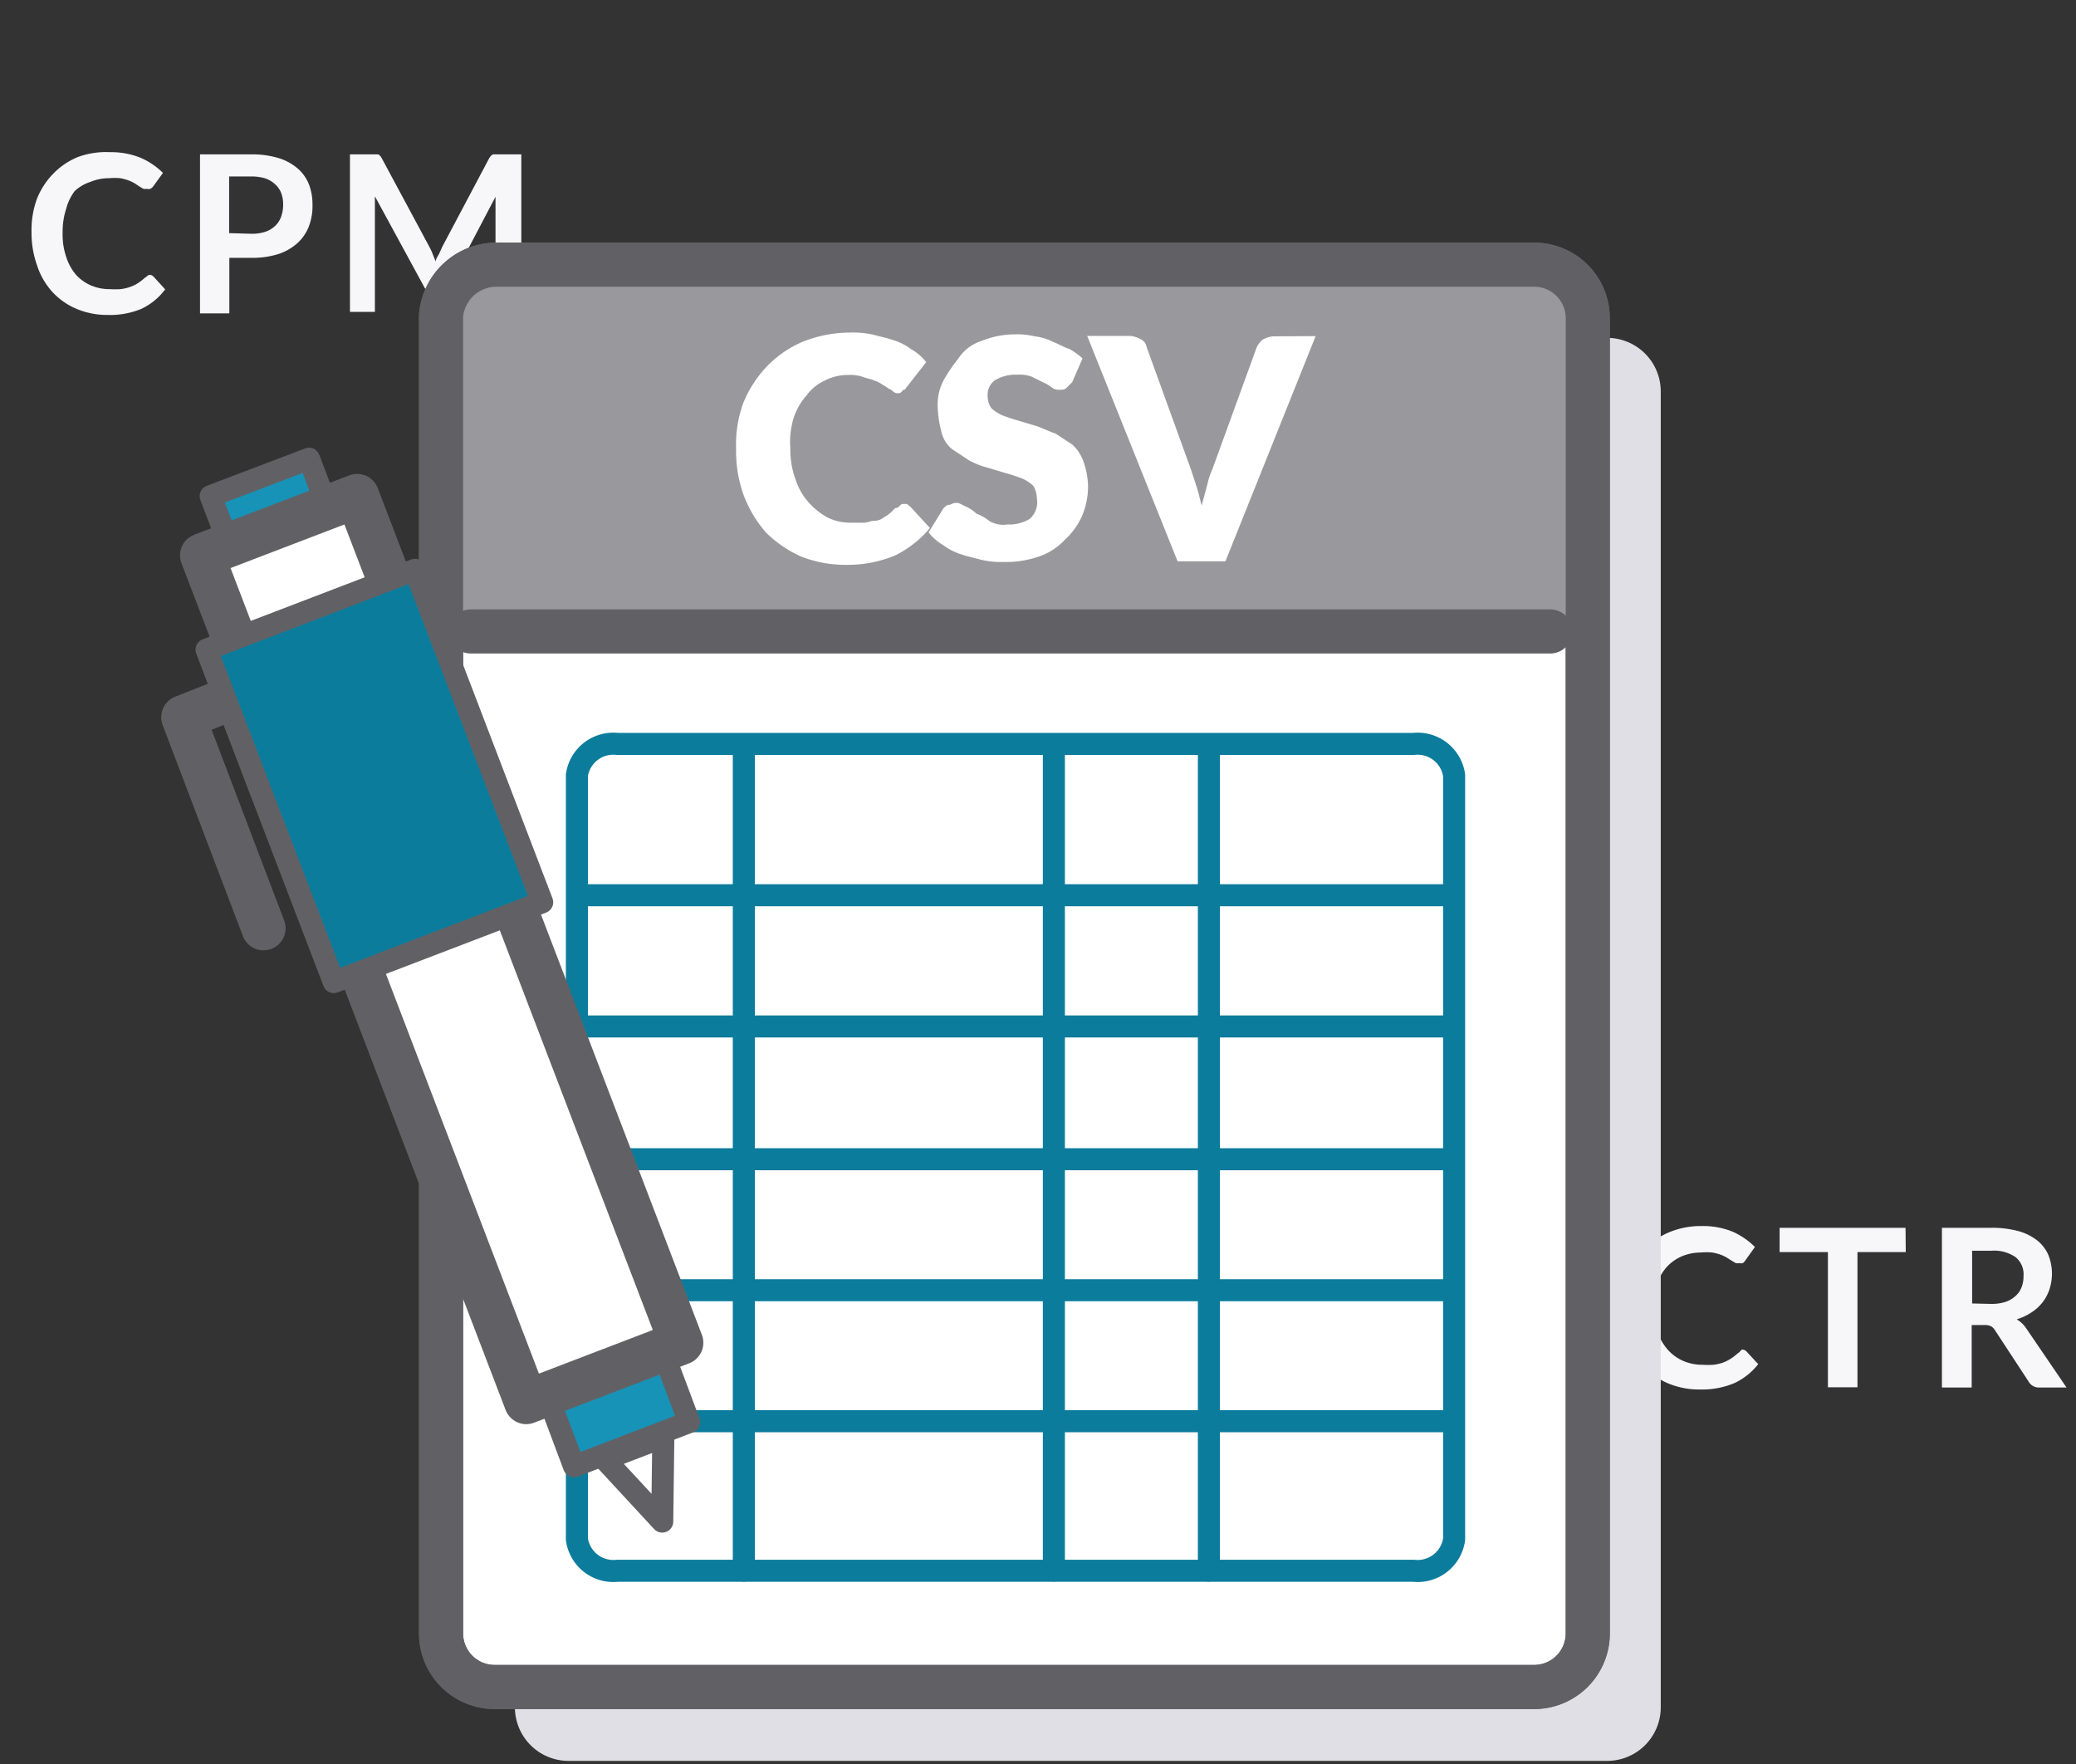
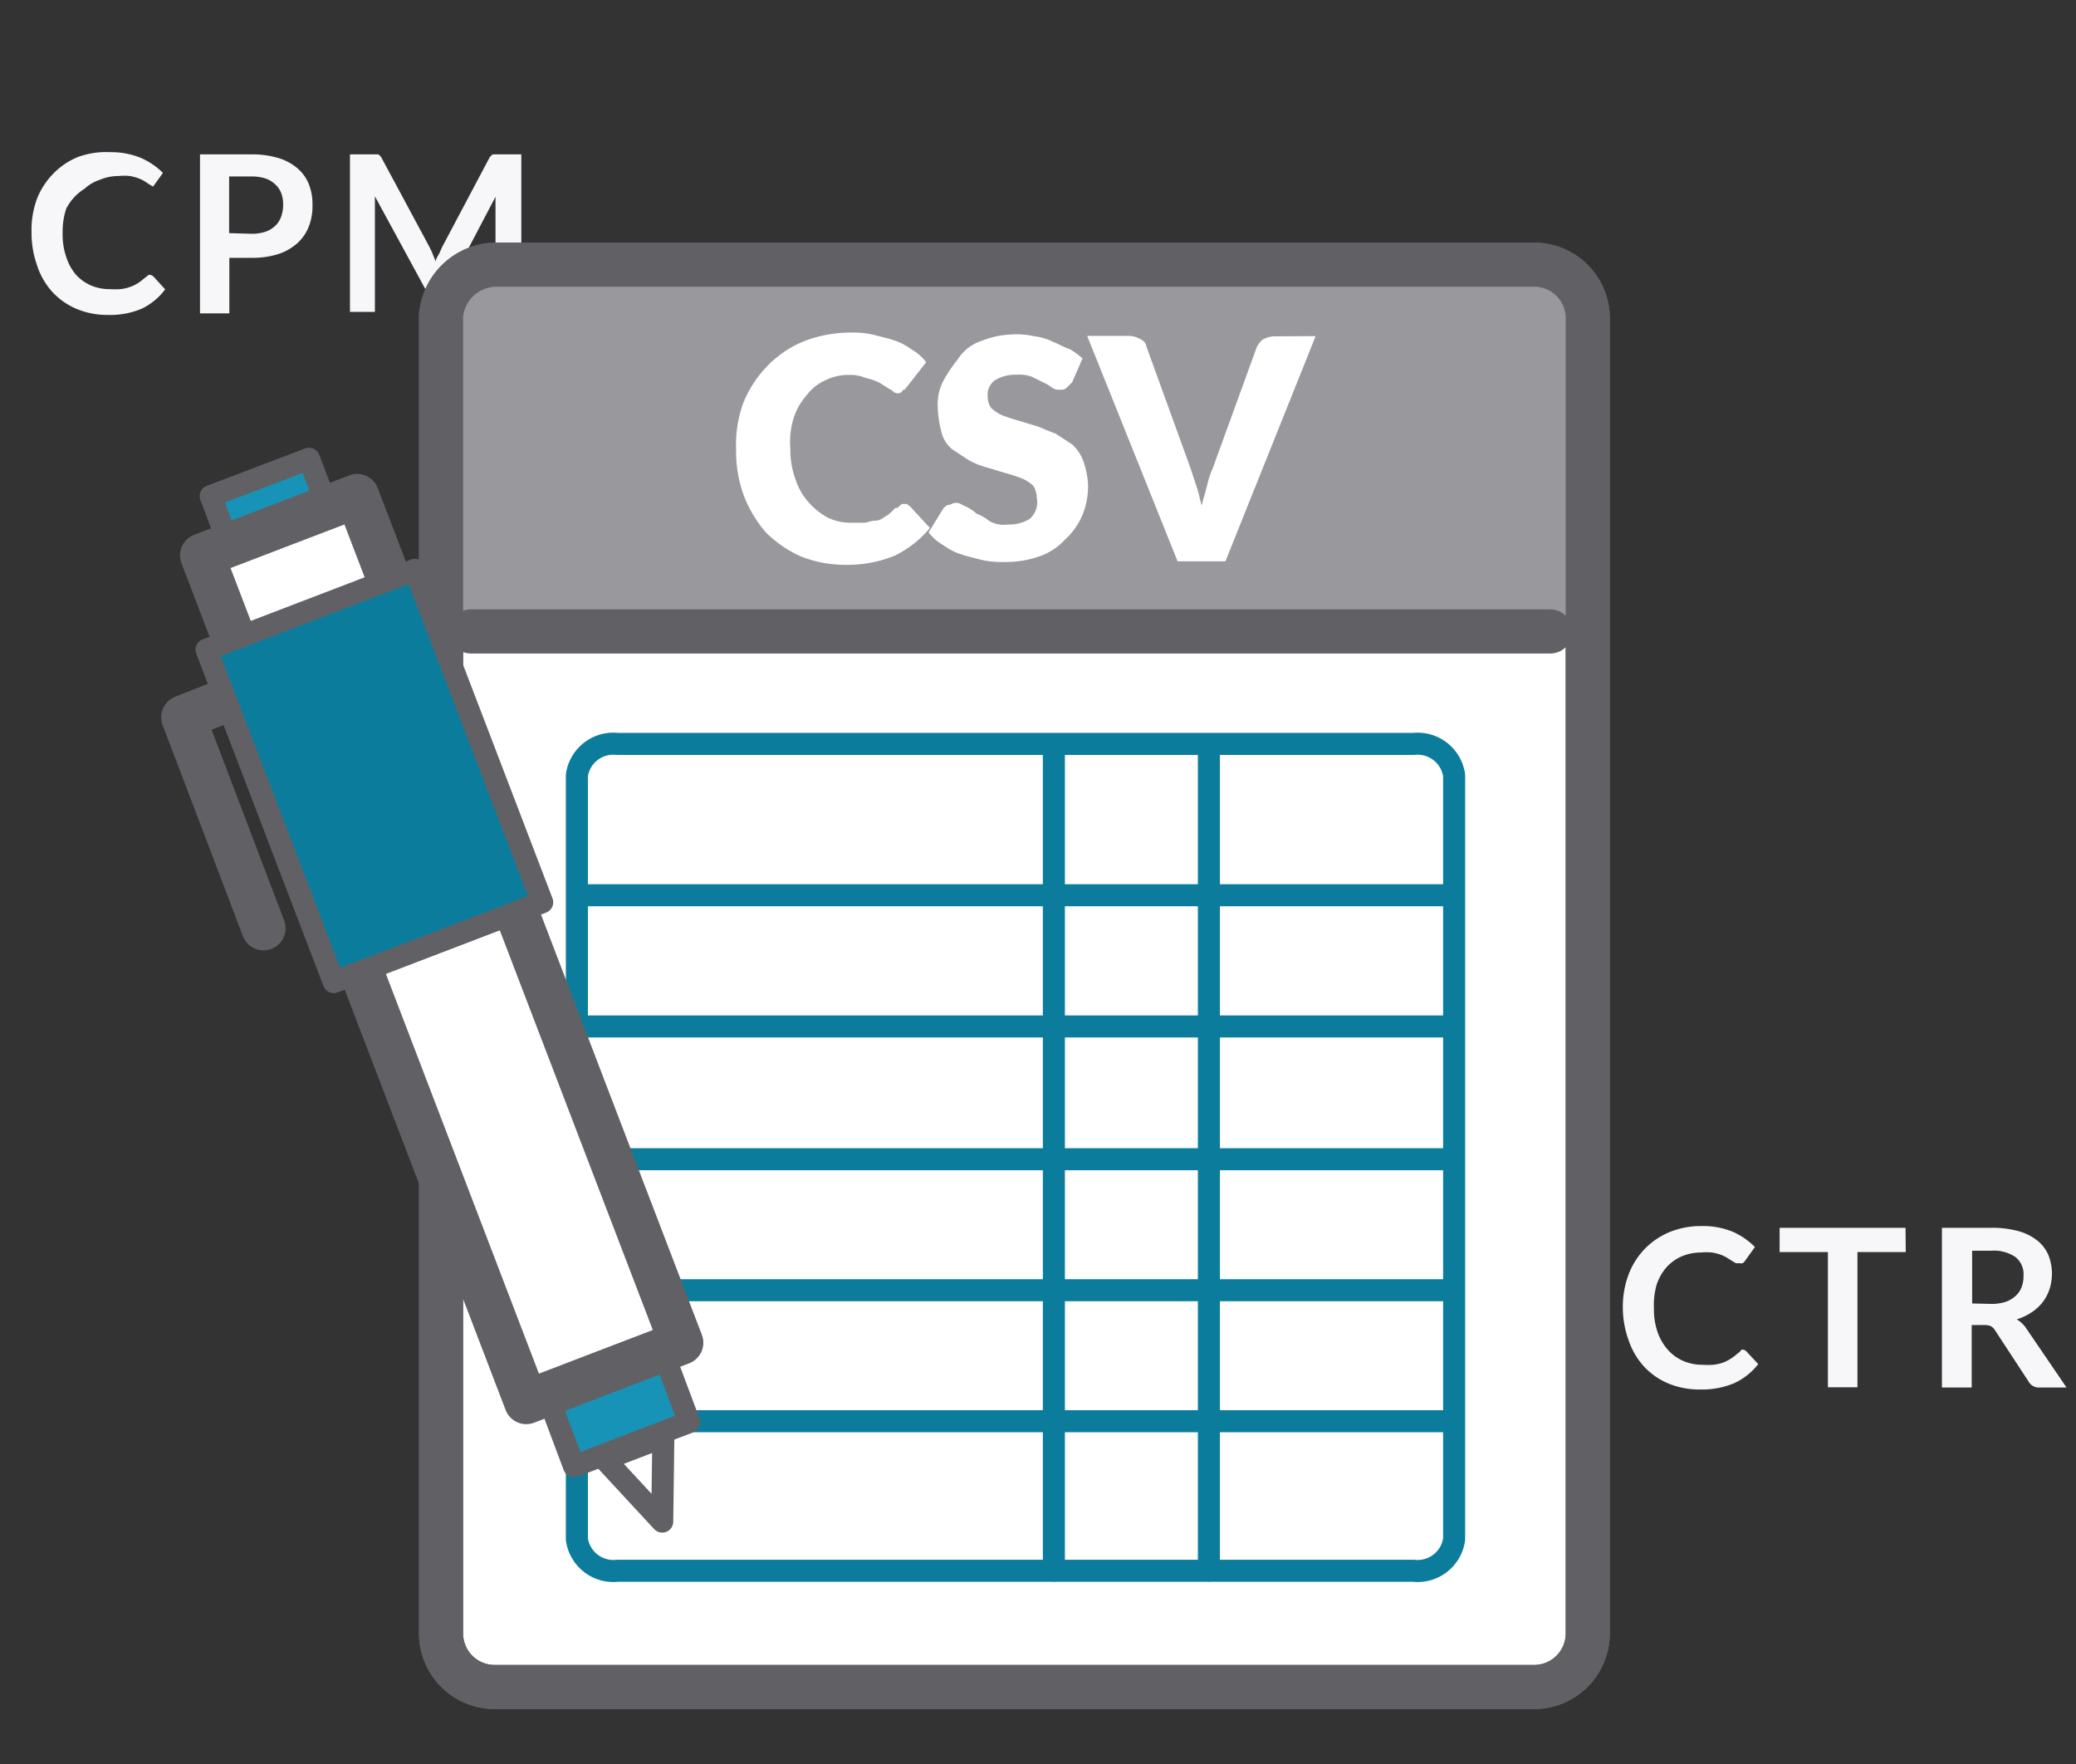
<svg xmlns="http://www.w3.org/2000/svg" viewBox="0 0 94.14 80">
  <rect x="0" y="0" width="94.14" height="80" fill="#333333" stroke="none" />
  <title>homepage_reporting_icon</title>
-   <path d="M6.77,12.46a.27.27,0,0,1,.2.09l.52.57A2.89,2.89,0,0,1,6.42,14a3.69,3.69,0,0,1-1.53.28A3.6,3.6,0,0,1,3.46,14a3.15,3.15,0,0,1-1.1-.78A3.31,3.31,0,0,1,1.67,12a4.35,4.35,0,0,1-.24-1.48,4.09,4.09,0,0,1,.24-1.49,3.43,3.43,0,0,1,.74-1.15,3.3,3.3,0,0,1,1.12-.76A3.72,3.72,0,0,1,5,6.9a3.53,3.53,0,0,1,1.39.26,3.3,3.3,0,0,1,1,.68l-.45.62a.39.39,0,0,1-.12.1.29.29,0,0,1-.17,0,.33.33,0,0,1-.15,0l-.17-.1-.21-.14a1.78,1.78,0,0,0-.29-.14,2.38,2.38,0,0,0-.38-.1,2.57,2.57,0,0,0-.5,0,2.21,2.21,0,0,0-.86.17,1.92,1.92,0,0,0-.7.41A2.29,2.29,0,0,0,3,9.47a3.32,3.32,0,0,0-.16,1.09A3.12,3.12,0,0,0,3,11.64a2.35,2.35,0,0,0,.43.8,2,2,0,0,0,.69.5,2.14,2.14,0,0,0,.86.17,3.8,3.8,0,0,0,.49,0,2.15,2.15,0,0,0,.4-.09,1.78,1.78,0,0,0,.35-.16,2.2,2.2,0,0,0,.33-.25l.1-.07A.25.25,0,0,1,6.77,12.46Z" style="fill:#f7f7fa" />
+   <path d="M6.77,12.46a.27.27,0,0,1,.2.09l.52.57A2.89,2.89,0,0,1,6.42,14a3.69,3.69,0,0,1-1.53.28A3.6,3.6,0,0,1,3.46,14a3.15,3.15,0,0,1-1.1-.78A3.31,3.31,0,0,1,1.67,12a4.35,4.35,0,0,1-.24-1.48,4.09,4.09,0,0,1,.24-1.49,3.43,3.43,0,0,1,.74-1.15,3.3,3.3,0,0,1,1.12-.76A3.72,3.72,0,0,1,5,6.9a3.53,3.53,0,0,1,1.39.26,3.3,3.3,0,0,1,1,.68l-.45.62l-.17-.1-.21-.14a1.78,1.78,0,0,0-.29-.14,2.38,2.38,0,0,0-.38-.1,2.57,2.57,0,0,0-.5,0,2.21,2.21,0,0,0-.86.17,1.92,1.92,0,0,0-.7.41A2.29,2.29,0,0,0,3,9.47a3.32,3.32,0,0,0-.16,1.09A3.12,3.12,0,0,0,3,11.64a2.35,2.35,0,0,0,.43.8,2,2,0,0,0,.69.5,2.14,2.14,0,0,0,.86.17,3.8,3.8,0,0,0,.49,0,2.15,2.15,0,0,0,.4-.09,1.78,1.78,0,0,0,.35-.16,2.2,2.2,0,0,0,.33-.25l.1-.07A.25.25,0,0,1,6.77,12.46Z" style="fill:#f7f7fa" />
  <path d="M11.4,7a4.07,4.07,0,0,1,1.24.17,2.39,2.39,0,0,1,.86.47,1.86,1.86,0,0,1,.51.72,2.5,2.5,0,0,1,.16.92,2.57,2.57,0,0,1-.17,1,2,2,0,0,1-.52.75,2.44,2.44,0,0,1-.86.49,3.9,3.9,0,0,1-1.22.17h-1v2.52H9.07V7Zm0,3.6a2,2,0,0,0,.63-.09,1.22,1.22,0,0,0,.45-.27,1.06,1.06,0,0,0,.27-.42,1.59,1.59,0,0,0,.09-.55,1.44,1.44,0,0,0-.09-.52,1,1,0,0,0-.27-.39A1.19,1.19,0,0,0,12,8.08,2.15,2.15,0,0,0,11.39,8h-1v2.57Z" style="fill:#f7f7fa" />
  <path d="M23.64,7v7.17H22.47V9.52q0-.27,0-.6L20.33,13a.5.5,0,0,1-.47.29h-.16a.5.5,0,0,1-.47-.29L17,8.9v5.24H15.87V7h1.28a.25.25,0,0,1,.09.07.51.51,0,0,1,.08.12l2.15,4c.05.1.11.21.15.33l.14.34c0-.12.09-.24.15-.35l.15-.33,2.12-4a.47.47,0,0,1,.09-.12A.27.27,0,0,1,22.36,7h1.28Z" style="fill:#f7f7fa" />
  <path d="M79,61.19a.27.27,0,0,1,.2.09l.53.57a2.93,2.93,0,0,1-1.08.86,3.73,3.73,0,0,1-1.54.29,3.64,3.64,0,0,1-1.45-.27,3.18,3.18,0,0,1-1.1-.76,3.36,3.36,0,0,1-.7-1.18,4.39,4.39,0,0,1-.27-1.51,4.14,4.14,0,0,1,.26-1.49,3.43,3.43,0,0,1,.74-1.17,3.34,3.34,0,0,1,1.13-.76,3.75,3.75,0,0,1,1.45-.27,3.56,3.56,0,0,1,1.41.26,3.33,3.33,0,0,1,1,.69l-.45.63a.39.39,0,0,1-.1.1.3.3,0,0,1-.17,0,.33.33,0,0,1-.15,0l-.17-.1-.22-.14a1.79,1.79,0,0,0-.29-.14,2.4,2.4,0,0,0-.39-.1,2.63,2.63,0,0,0-.51,0,2.24,2.24,0,0,0-.86.17,2,2,0,0,0-.7.5,2.32,2.32,0,0,0-.45.8A3.36,3.36,0,0,0,75,59.32a3.16,3.16,0,0,0,.17,1.09,2.38,2.38,0,0,0,.47.8,2,2,0,0,0,.7.5,2.15,2.15,0,0,0,.86.17,3.84,3.84,0,0,0,.5,0,2.17,2.17,0,0,0,.41-.09,1.79,1.79,0,0,0,.35-.17,2.22,2.22,0,0,0,.33-.25l.1-.07A.25.25,0,0,1,79,61.19Z" style="fill:#f7f7fa" />
  <path d="M86.42,56.77H84.23V62.9H82.89V56.77H80.7v-1.1h5.71Z" style="fill:#f7f7fa" />
  <path d="M93.71,62.91H92.49a.53.53,0,0,1-.5-.27l-1.52-2.32a.53.53,0,0,0-.19-.19.66.66,0,0,0-.3-.05h-.57v2.83H88.06V55.67h2.21a4.59,4.59,0,0,1,1.26.15,2.43,2.43,0,0,1,.86.43,1.72,1.72,0,0,1,.5.66,2.29,2.29,0,0,1,.05,1.54,2,2,0,0,1-.31.59,2.09,2.09,0,0,1-.5.46,2.5,2.5,0,0,1-.68.32,1.31,1.31,0,0,1,.24.18,1.27,1.27,0,0,1,.2.24Zm-3.43-3.79a2.08,2.08,0,0,0,.66-.09,1.29,1.29,0,0,0,.46-.27,1.06,1.06,0,0,0,.27-.39,1.37,1.37,0,0,0,.09-.51,1,1,0,0,0-.36-.86,1.72,1.72,0,0,0-1.11-.29h-.86V59.1Z" style="fill:#f7f7fa" />
-   <path d="M25.78,15.32h47.1a2.43,2.43,0,0,1,2.43,2.43h0V77.41a2.43,2.43,0,0,1-2.43,2.43H25.78a2.43,2.43,0,0,1-2.43-2.43V17.69A2.53,2.53,0,0,1,25.78,15.32Z" style="fill:#dfdfe5" />
  <path d="M22.44,12h47.1A2.43,2.43,0,0,1,72,14.4V74.06a2.43,2.43,0,0,1-2.43,2.43H22.44A2.43,2.43,0,0,1,20,74.06V14.31A2.53,2.53,0,0,1,22.44,12Z" style="fill:#fff;stroke:#616165;stroke-linecap:round;stroke-linejoin:round;stroke-width:2px" />
  <path d="M22.51,11.87H69.63a2.43,2.43,0,0,1,2.43,2.43v12a2.43,2.43,0,0,1-2.43,2.43H22.51a2.43,2.43,0,0,1-2.43-2.43v-12a2.43,2.43,0,0,1,2.41-2.44Z" style="fill:#99999d" />
  <path d="M28,33.73H64.1a1.67,1.67,0,0,1,1.84,1.43V69.79a1.67,1.67,0,0,1-1.84,1.43H28a1.67,1.67,0,0,1-1.84-1.43V35.15A1.67,1.67,0,0,1,28,33.73Z" style="fill:none;stroke:#0c7c9c;stroke-linecap:round;stroke-linejoin:round" />
  <line x1="26.38" y1="40.59" x2="65.86" y2="40.59" style="fill:none;stroke:#0c7c9c;stroke-linecap:round;stroke-linejoin:round" />
  <line x1="26.38" y1="46.54" x2="65.86" y2="46.54" style="fill:none;stroke:#0c7c9c;stroke-linecap:round;stroke-linejoin:round" />
  <line x1="26.38" y1="52.56" x2="65.86" y2="52.56" style="fill:none;stroke:#0c7c9c;stroke-linecap:round;stroke-linejoin:round" />
  <line x1="26.38" y1="58.5" x2="65.86" y2="58.5" style="fill:none;stroke:#0c7c9c;stroke-linecap:round;stroke-linejoin:round" />
  <line x1="26.38" y1="64.44" x2="65.86" y2="64.44" style="fill:none;stroke:#0c7c9c;stroke-linecap:round;stroke-linejoin:round" />
  <line x1="54.82" y1="33.99" x2="54.82" y2="71.21" style="fill:none;stroke:#0c7c9c;stroke-linecap:round;stroke-linejoin:round" />
  <line x1="47.79" y1="33.99" x2="47.79" y2="71.21" style="fill:none;stroke:#0c7c9c;stroke-linecap:round;stroke-linejoin:round" />
-   <line x1="33.73" y1="33.99" x2="33.73" y2="71.21" style="fill:none;stroke:#0c7c9c;stroke-linecap:round;stroke-linejoin:round" />
  <path d="M40.93,22.85h.16c.09,0,.09.09.16.09l.92,1a4.85,4.85,0,0,1-1.59,1.25,5.6,5.6,0,0,1-2.17.42,5.48,5.48,0,0,1-2.09-.38,5.36,5.36,0,0,1-1.59-1.09,5.57,5.57,0,0,1-1-1.67,5.82,5.82,0,0,1-.35-2.11,5.49,5.49,0,0,1,.33-2.1,5.23,5.23,0,0,1,1.09-1.67,4.91,4.91,0,0,1,1.59-1.09,5.82,5.82,0,0,1,2.1-.42,4.42,4.42,0,0,1,1.09.09c.33.09.67.16.92.25a2.62,2.62,0,0,1,.83.42,2.25,2.25,0,0,1,.67.58l-.85,1.09c-.09.09-.09.16-.16.16s-.09.16-.25.16a.31.31,0,0,1-.25-.09c-.09-.09-.16-.09-.25-.16s-.16-.09-.25-.16a1.29,1.29,0,0,0-.33-.16c-.16-.08-.33-.09-.5-.16A1.75,1.75,0,0,0,38.5,17a2.32,2.32,0,0,0-1.09.25,2.12,2.12,0,0,0-.83.67,2.91,2.91,0,0,0-.58,1,3.7,3.7,0,0,0-.16,1.43,3.88,3.88,0,0,0,.25,1.43,2.91,2.91,0,0,0,.58,1,3.28,3.28,0,0,0,.83.67,2.32,2.32,0,0,0,1.09.25h.58c.16,0,.33-.09.5-.09a.66.66,0,0,0,.42-.16,1.47,1.47,0,0,0,.42-.33c.09-.09.09-.09.16-.09S40.84,22.85,40.93,22.85Z" style="fill:#fff" />
  <path d="M48.62,17.33l-.25.25c-.09.09-.16.09-.33.09a.5.5,0,0,1-.33-.09,1.83,1.83,0,0,0-.42-.25l-.5-.25a1.63,1.63,0,0,0-.67-.09,1.79,1.79,0,0,0-1,.25.81.81,0,0,0-.33.76.89.89,0,0,0,.16.5,1.75,1.75,0,0,0,.5.33,7.9,7.9,0,0,0,.76.25l.83.25c.25.09.58.25.83.33l.76.5a1.94,1.94,0,0,1,.5.76A3.72,3.72,0,0,1,49.34,22a3.46,3.46,0,0,1-.25,1.34,3.18,3.18,0,0,1-.8,1.13,2.83,2.83,0,0,1-1.17.76,4.53,4.53,0,0,1-1.59.25,4.08,4.08,0,0,1-1-.09c-.33-.09-.67-.16-.92-.25a2.62,2.62,0,0,1-.83-.42,2.25,2.25,0,0,1-.67-.58l.67-1.09c.09-.09.16-.16.25-.16s.16-.09.33-.09.25.09.42.16a1.75,1.75,0,0,1,.5.33,2.1,2.1,0,0,1,.58.33,1.25,1.25,0,0,0,.83.16,1.79,1.79,0,0,0,1-.25,1,1,0,0,0,.33-.92,1.21,1.21,0,0,0-.16-.58,1.75,1.75,0,0,0-.5-.33,7.9,7.9,0,0,0-.76-.25l-.83-.25a3.49,3.49,0,0,1-.83-.33l-.76-.5a1.43,1.43,0,0,1-.5-.83,4.94,4.94,0,0,1-.16-1.17,2.32,2.32,0,0,1,.25-1.09,7,7,0,0,1,.67-1,2,2,0,0,1,1.09-.83A4.06,4.06,0,0,1,46,15.16a3.43,3.43,0,0,1,.92.09,2.45,2.45,0,0,1,.83.25c.25.09.5.25.76.33a3.54,3.54,0,0,1,.58.42Z" style="fill:#fff" />
  <path d="M59.66,15.24,55.57,25.45H53.4l-4.1-10.22h1.94a1.19,1.19,0,0,1,.5.16.45.45,0,0,1,.25.33l2,5.52.25.76c.09.25.16.58.25.92.09-.33.16-.58.25-.92a3.88,3.88,0,0,1,.25-.76l2-5.5a1.15,1.15,0,0,1,.25-.33,1.19,1.19,0,0,1,.5-.16Z" style="fill:#fff" />
  <line x1="21.35" y1="28.63" x2="70.3" y2="28.63" style="fill:none;stroke:#616165;stroke-linecap:round;stroke-linejoin:round;stroke-width:2px" />
  <path d="M22.44,12h47.1A2.43,2.43,0,0,1,72,14.4V74.06a2.43,2.43,0,0,1-2.43,2.43H22.44A2.43,2.43,0,0,1,20,74.06V14.31A2.53,2.53,0,0,1,22.44,12Z" style="fill:none;stroke:#616165;stroke-linecap:round;stroke-linejoin:round;stroke-width:2px" />
  <polygon points="30.03 68.99 30.08 65.15 27.42 66.17 30.03 68.99" style="fill:#fff;stroke:#616165;stroke-linecap:round;stroke-linejoin:round" />
  <rect x="10.05" y="21.53" width="4.77" height="3.68" transform="translate(-7.49 5.94) rotate(-20.81)" style="fill:#1793b8;stroke:#616165;stroke-linecap:round;stroke-linejoin:round" />
  <polygon points="22.95 58.26 28.17 56.26 31.25 64.48 26.03 66.48 22.95 58.26" style="fill:#1793b8;stroke:#616165;stroke-linecap:round;stroke-linejoin:round" />
  <polyline points="11.37 31.31 8.31 32.52 11.95 42.09" style="fill:none;stroke:#616165;stroke-linecap:round;stroke-linejoin:round;stroke-width:2px" />
  <rect x="16.26" y="22.48" width="7.53" height="41.11" transform="translate(-14.06 10) rotate(-20.95)" style="fill:#fff;stroke:#616165;stroke-linecap:round;stroke-linejoin:round;stroke-width:2px" />
  <rect x="11.92" y="27.11" width="10.12" height="16.14" transform="translate(-11.46 8.4) rotate(-20.95)" style="fill:#0c7c9c;stroke:#616165;stroke-linecap:round;stroke-linejoin:round" />
</svg>